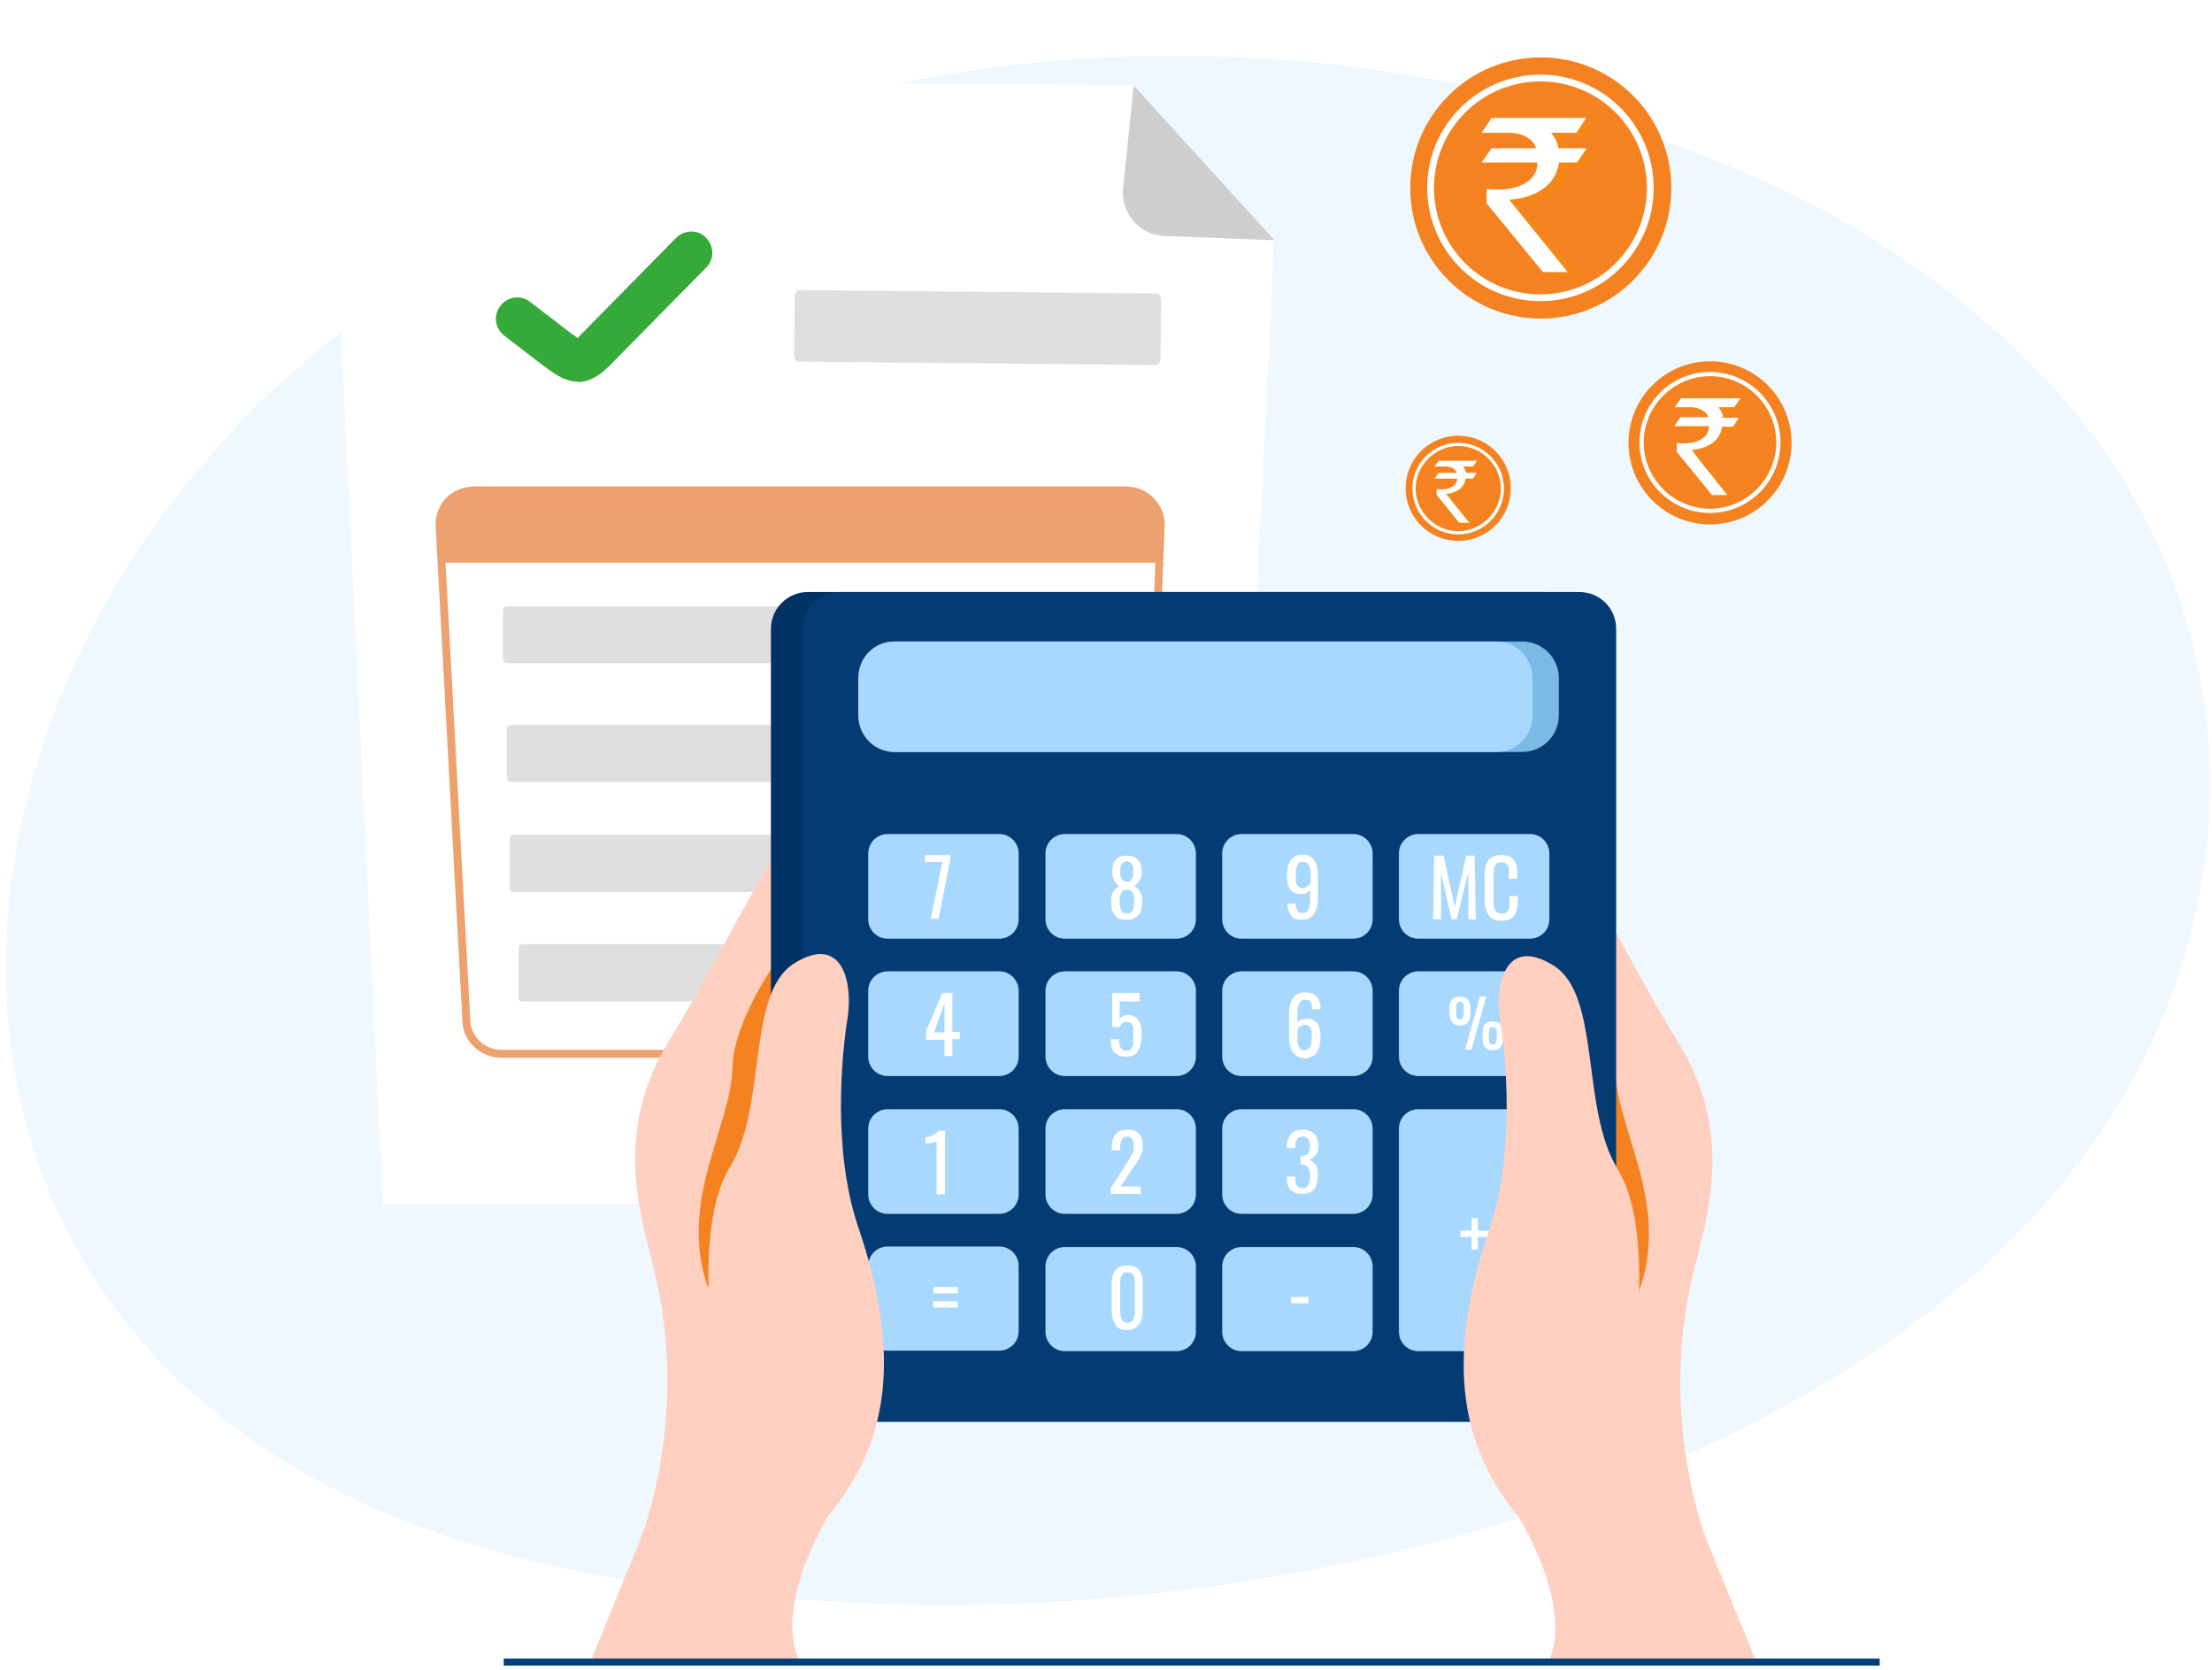
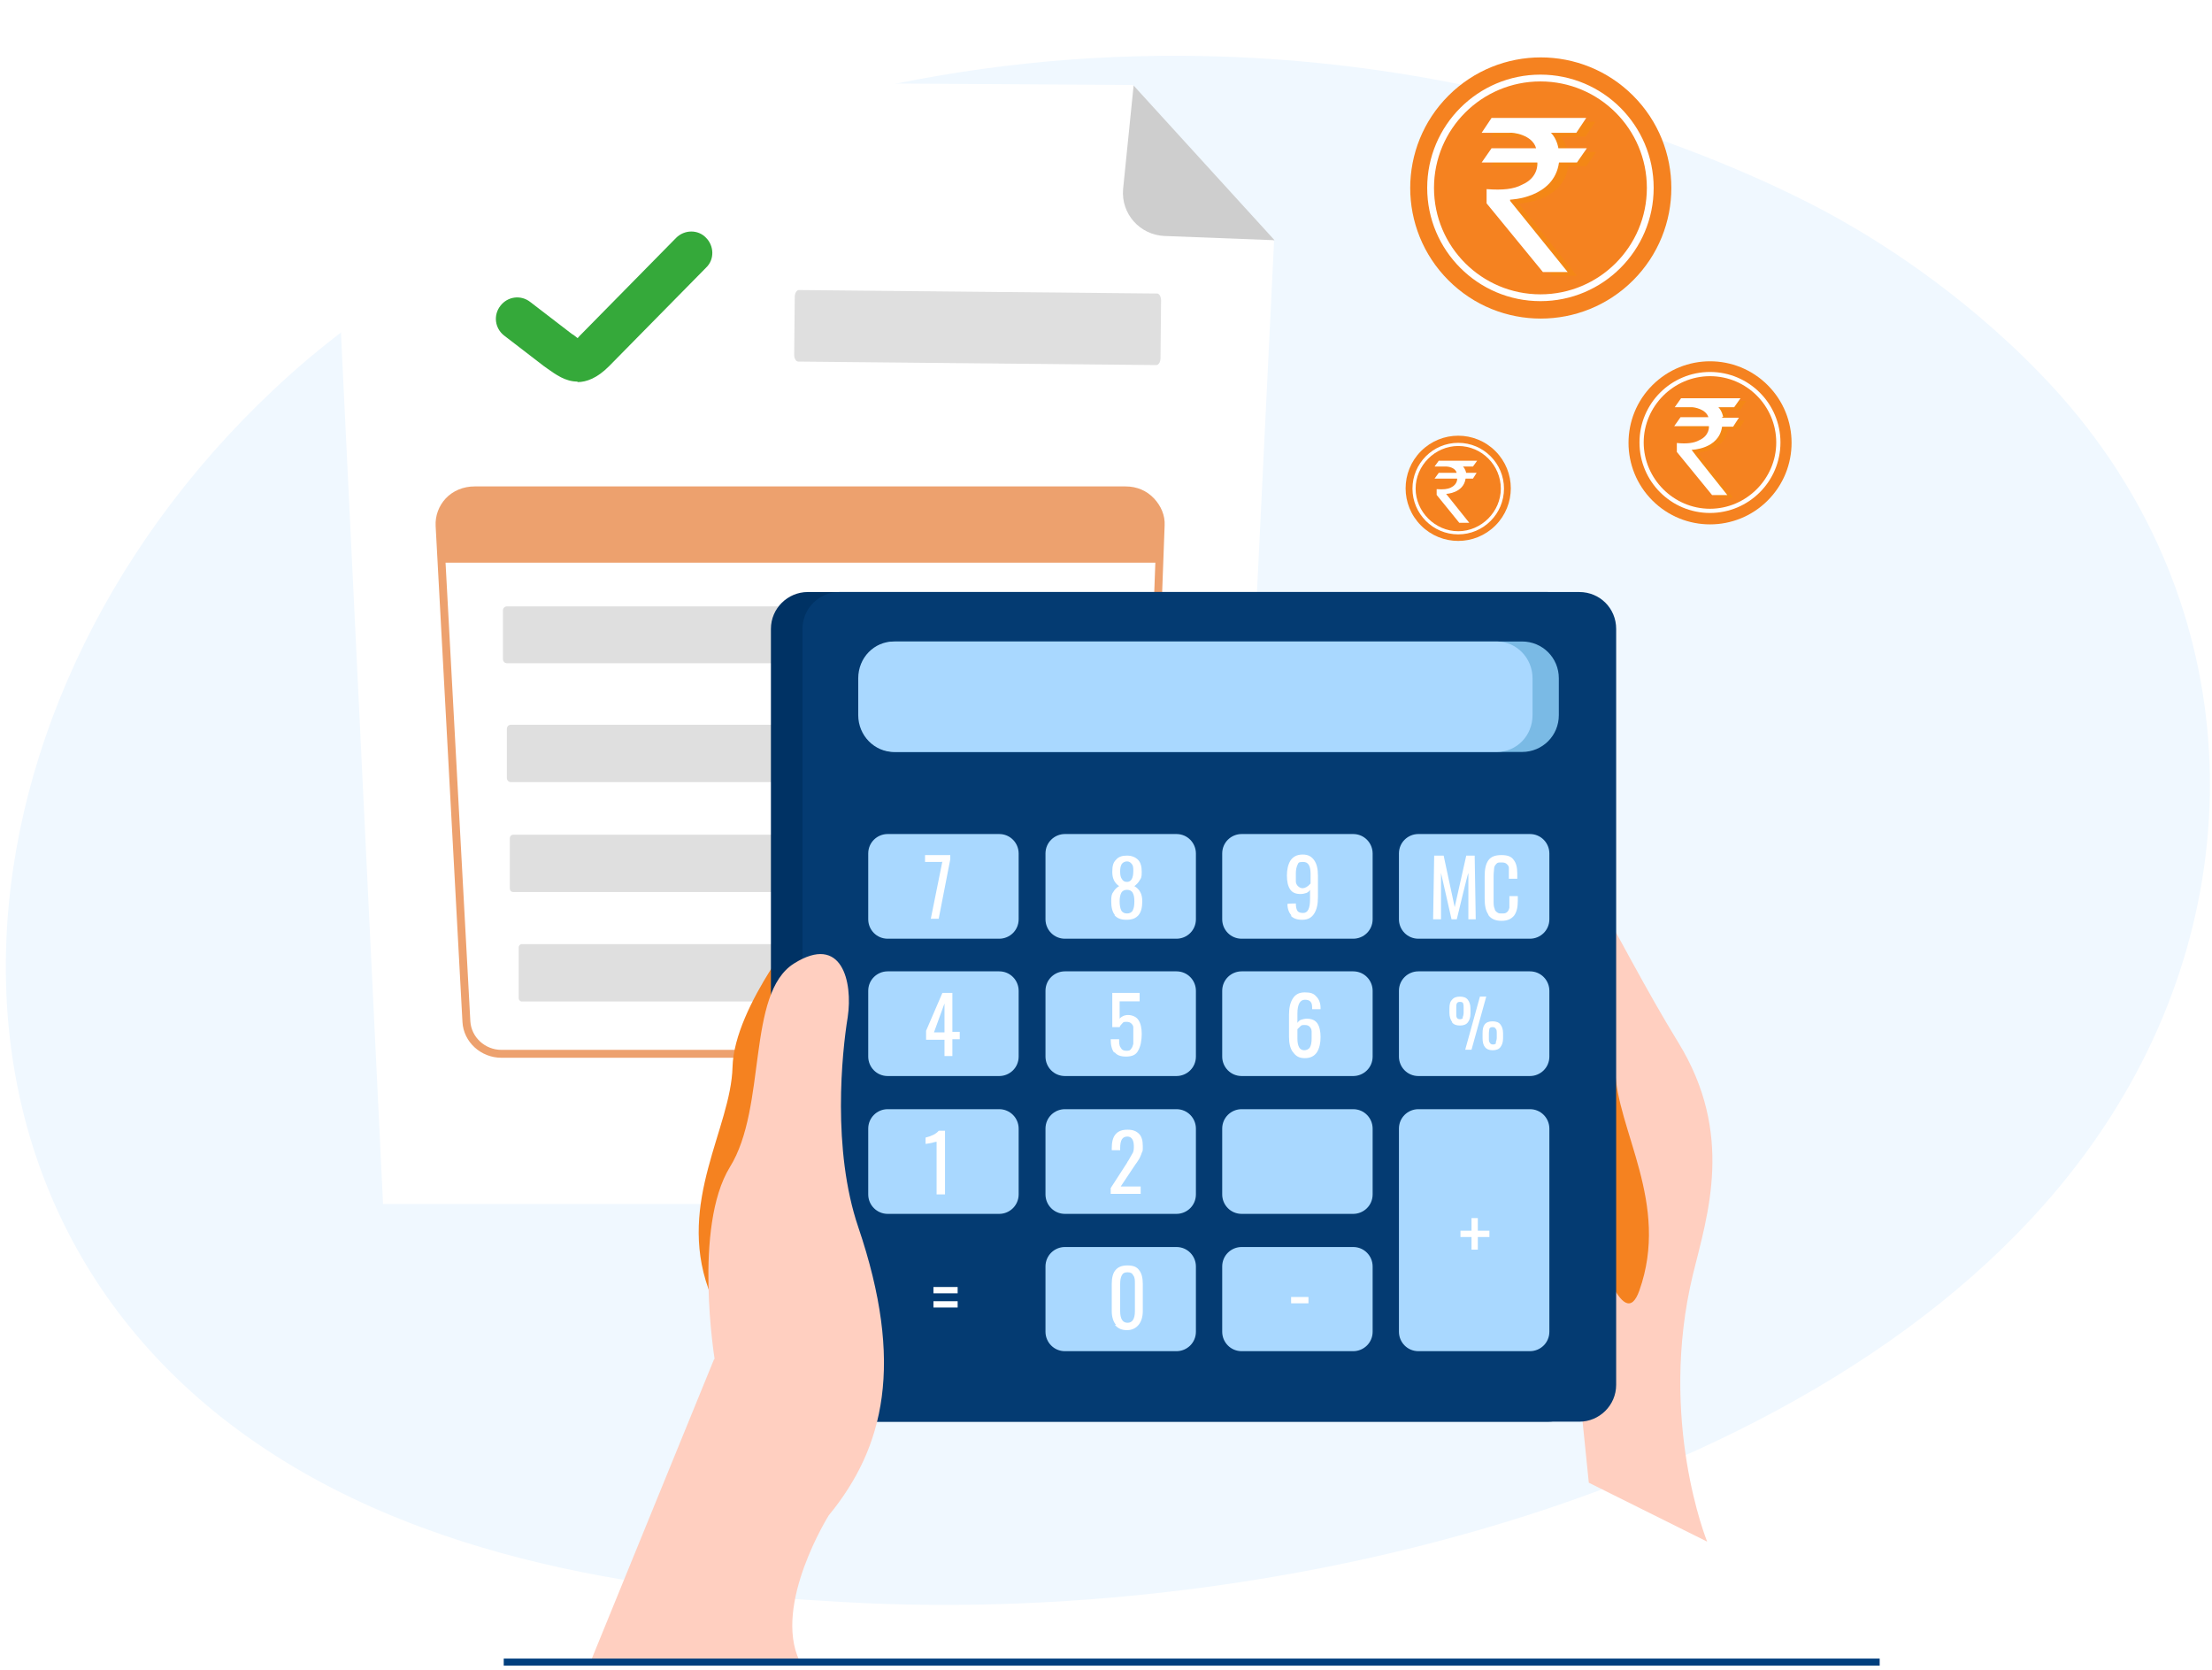
<svg xmlns="http://www.w3.org/2000/svg" width="314" height="237" viewBox="0 0 314 237" fill="none">
  <path d="M300.532 157.002C268.831 208.868 185.166 231.146 119.651 227.36C101.75 226.303 65.698 224.278 37.602 205.61C-16.351 169.859 -8.022 95.098 43.569 51.07C50.283 45.434 96.28 7.394 168.135 7.922C220.721 8.274 257.643 29.056 262.118 31.697C267.837 34.955 280.268 42.792 291.581 55.12C318.061 84.091 320.423 124.597 300.532 157.002Z" fill="#F0F8FF" />
  <g filter="url(#filter0_d_544_1302)">
    <path d="M159.844 11.066L52.179 10.394C48.67 10.394 45.833 13.306 45.982 16.89L53.374 169.875H173.209L179.854 33.241L159.844 11.141V11.066Z" fill="white" />
    <path d="M164.324 32.494C160.814 32.345 158.127 29.358 158.425 25.849L159.919 11.141L179.928 33.092L164.398 32.494H164.324Z" fill="#CECECE" />
    <path d="M119.401 93.121H70.95C70.601 93.121 70.391 92.823 70.391 92.524V85.655C70.391 85.282 70.671 85.058 70.95 85.058H119.401C119.751 85.058 119.96 85.356 119.96 85.655V92.524C119.96 92.897 119.681 93.121 119.401 93.121Z" fill="#DFDFDF" />
    <path d="M156.409 93.42H141.477C140.282 93.42 139.312 92.449 139.312 91.255V87.447C139.312 86.252 140.282 85.281 141.477 85.281H156.409C157.604 85.281 158.575 86.252 158.575 87.447V91.255C158.575 92.449 157.604 93.42 156.409 93.42Z" fill="#A9D8FF" />
    <path d="M156.111 109.697H141.178C139.984 109.697 139.013 108.726 139.013 107.531V103.724C139.013 102.529 139.984 101.558 141.178 101.558H156.111C157.305 101.558 158.276 102.529 158.276 103.724V107.531C158.276 108.726 157.305 109.697 156.111 109.697Z" fill="#A9D8FF" />
    <path d="M156.036 125.152H141.103C139.909 125.152 138.938 124.181 138.938 122.987V119.179C138.938 117.984 139.909 117.014 141.103 117.014H156.036C157.231 117.014 158.201 117.984 158.201 119.179V122.987C158.201 124.181 157.231 125.152 156.036 125.152Z" fill="#A9D8FF" />
    <path d="M155.738 141.428H140.805C139.61 141.428 138.64 140.458 138.64 139.263V135.455C138.64 134.261 139.61 133.29 140.805 133.29H155.738C156.932 133.29 157.903 134.261 157.903 135.455V139.263C157.903 140.458 156.932 141.428 155.738 141.428Z" fill="#A9D8FF" />
    <path d="M113.388 109.995H71.51C71.23 109.995 70.95 109.771 70.95 109.398V102.454C70.95 102.155 71.16 101.857 71.51 101.857H113.388C113.668 101.857 113.948 102.081 113.948 102.454V109.398C113.948 109.696 113.738 109.995 113.388 109.995Z" fill="#DFDFDF" />
    <path d="M121.988 125.6H71.859C71.58 125.6 71.37 125.376 71.37 125.077V117.984C71.37 117.686 71.58 117.462 71.859 117.462H121.988C122.268 117.462 122.478 117.686 122.478 117.984V125.077C122.478 125.376 122.268 125.6 121.988 125.6Z" fill="#DFDFDF" />
    <path d="M128.141 141.13H73.048C72.838 141.13 72.628 140.906 72.628 140.682V133.44C72.628 133.216 72.838 132.992 73.048 132.992H128.141C128.35 132.992 128.56 133.216 128.56 133.44V140.682C128.56 140.906 128.35 141.13 128.141 141.13Z" fill="#DFDFDF" />
    <path d="M163.152 50.81L112.304 50.316C111.994 50.313 111.732 49.862 111.737 49.339L111.817 41.127C111.822 40.604 112.093 40.159 112.403 40.162L163.251 40.656C163.561 40.659 163.823 41.11 163.818 41.633L163.738 49.845C163.733 50.368 163.462 50.813 163.152 50.81Z" fill="#DFDFDF" />
    <path d="M61.661 78.86H163.502L163.726 73.41C163.801 70.722 161.561 68.482 158.724 68.482H66.29C63.453 68.482 61.139 70.722 61.288 73.485L61.587 78.86H61.661Z" fill="#EDA16E" />
    <path d="M156.185 149.118H70.173C67.261 149.118 64.797 146.878 64.648 144.041L60.84 73.634C60.766 72.215 61.288 70.796 62.259 69.751C63.304 68.631 64.797 68.034 66.365 68.034H158.799C160.367 68.034 161.785 68.631 162.83 69.751C163.801 70.796 164.398 72.14 164.324 73.559L161.711 143.967C161.636 146.878 159.172 149.118 156.185 149.118ZM66.365 69.079C65.096 69.079 63.901 69.602 63.08 70.498C62.259 71.319 61.886 72.439 61.96 73.559L65.768 143.967C65.917 146.207 67.859 147.998 70.173 147.998H156.185C158.575 147.998 160.516 146.207 160.591 143.892L163.204 73.484C163.204 72.364 162.831 71.319 162.009 70.498C161.188 69.602 159.993 69.154 158.799 69.154H66.365V69.079Z" fill="#EDA16E" />
  </g>
  <path d="M81.975 54.155C80.251 54.155 78.885 53.149 77.664 52.286L77.161 51.927L71.556 47.616C70.263 46.61 69.975 44.742 71.053 43.376C72.059 42.083 73.927 41.795 75.293 42.873L81.185 47.4C81.472 47.544 81.688 47.76 81.975 47.975C82.047 47.975 82.119 47.831 82.263 47.688L95.987 33.748C97.137 32.598 99.077 32.526 100.227 33.748C101.376 34.897 101.448 36.837 100.227 37.987L86.43 51.999C84.778 53.652 83.269 54.227 81.975 54.227V54.155Z" fill="#35A93A" />
  <path d="M242.336 218.789C242.336 218.789 235.317 201.542 240.32 180.86C242.411 172.348 246.218 160.925 238.229 147.933C229.046 133.001 221.43 114.857 216.204 114.633C210.903 114.409 216.204 139.048 217.697 143.155C219.19 147.187 225.537 210.426 225.537 210.426L242.336 218.789Z" fill="#FFCFC0" />
  <path d="M218.593 130.611C218.593 130.611 229.046 143.005 229.27 151.741C229.494 160.402 237.109 170.78 232.704 183.174C228.299 195.568 217.547 139.944 217.547 139.944L218.593 130.611Z" fill="#F58220" />
-   <path d="M90.918 218.49C90.918 218.49 97.937 201.243 92.934 180.561C90.844 172.049 87.036 160.626 95.025 147.634C104.209 132.702 111.824 114.559 117.051 114.335C122.352 114.111 117.051 138.749 115.557 142.856C114.064 146.888 107.718 210.128 107.718 210.128L90.918 218.49Z" fill="#FFCFC0" />
  <path d="M114.661 130.313C114.661 130.313 104.208 142.707 103.984 151.442C103.76 160.103 96.145 170.482 100.55 182.876C104.955 195.27 115.707 139.646 115.707 139.646L114.661 130.313Z" fill="#F58220" />
  <path d="M224.939 196.539C224.939 199.451 222.55 201.766 219.713 201.766H114.661C111.749 201.766 109.435 199.376 109.435 196.539V89.248C109.435 86.336 111.824 84.022 114.661 84.022H219.713C222.625 84.022 224.939 86.336 224.939 89.248V196.539Z" fill="#003264" />
  <path d="M229.419 196.539C229.419 199.451 227.03 201.766 224.192 201.766H119.141C116.229 201.766 113.915 199.376 113.915 196.539V89.248C113.915 86.336 116.304 84.022 119.141 84.022H224.192C227.104 84.022 229.419 86.336 229.419 89.248V196.539Z" fill="#043B72" />
  <path d="M221.281 101.492C221.281 104.404 218.966 106.719 216.054 106.719H127.205C124.293 106.719 121.978 104.404 121.978 101.492V96.266C121.978 93.354 124.293 91.04 127.205 91.04H216.054C218.966 91.04 221.281 93.354 221.281 96.266V101.492Z" fill="#7ABAE5" />
  <path d="M217.547 101.492C217.547 104.404 215.307 106.719 212.47 106.719H126.906C124.143 106.719 121.829 104.404 121.829 101.492V96.266C121.829 93.354 124.069 91.04 126.906 91.04H212.47C215.233 91.04 217.547 93.354 217.547 96.266V101.492Z" fill="#A9D8FF" />
  <path d="M144.601 130.462C144.601 132.03 143.332 133.224 141.839 133.224H126.01C124.442 133.224 123.248 131.955 123.248 130.462V121.129C123.248 119.561 124.517 118.366 126.01 118.366H141.839C143.407 118.366 144.601 119.636 144.601 121.129V130.462Z" fill="#A9D8FF" />
  <path d="M169.763 130.462C169.763 132.03 168.494 133.224 167 133.224H151.172C149.604 133.224 148.409 131.955 148.409 130.462V121.129C148.409 119.561 149.678 118.366 151.172 118.366H167C168.568 118.366 169.763 119.636 169.763 121.129V130.462Z" fill="#A9D8FF" />
  <path d="M194.85 130.462C194.85 132.03 193.581 133.224 192.087 133.224H176.259C174.691 133.224 173.496 131.955 173.496 130.462V121.129C173.496 119.561 174.765 118.366 176.259 118.366H192.087C193.655 118.366 194.85 119.636 194.85 121.129V130.462Z" fill="#A9D8FF" />
  <path d="M219.937 130.462C219.937 132.03 218.667 133.224 217.174 133.224H201.346C199.778 133.224 198.583 131.955 198.583 130.462V121.129C198.583 119.561 199.852 118.366 201.346 118.366H217.174C218.742 118.366 219.937 119.636 219.937 121.129V130.462Z" fill="#A9D8FF" />
  <path d="M144.601 149.949C144.601 151.517 143.332 152.712 141.839 152.712H126.01C124.442 152.712 123.248 151.442 123.248 149.949V140.616C123.248 139.048 124.517 137.854 126.01 137.854H141.839C143.407 137.854 144.601 139.123 144.601 140.616V149.949Z" fill="#A9D8FF" />
  <path d="M169.763 149.949C169.763 151.517 168.494 152.712 167 152.712H151.172C149.604 152.712 148.409 151.442 148.409 149.949V140.616C148.409 139.048 149.678 137.854 151.172 137.854H167C168.568 137.854 169.763 139.123 169.763 140.616V149.949Z" fill="#A9D8FF" />
  <path d="M194.85 149.949C194.85 151.517 193.581 152.712 192.087 152.712H176.259C174.691 152.712 173.496 151.442 173.496 149.949V140.616C173.496 139.048 174.765 137.854 176.259 137.854H192.087C193.655 137.854 194.85 139.123 194.85 140.616V149.949Z" fill="#A9D8FF" />
  <path d="M219.937 149.949C219.937 151.517 218.667 152.712 217.174 152.712H201.346C199.778 152.712 198.583 151.442 198.583 149.949V140.616C198.583 139.048 199.852 137.854 201.346 137.854H217.174C218.742 137.854 219.937 139.123 219.937 140.616V149.949Z" fill="#A9D8FF" />
  <path d="M141.839 157.415H126.01C124.484 157.415 123.248 158.652 123.248 160.178V169.511C123.248 171.036 124.484 172.273 126.01 172.273H141.839C143.364 172.273 144.601 171.036 144.601 169.511V160.178C144.601 158.652 143.364 157.415 141.839 157.415Z" fill="#A9D8FF" />
  <path d="M169.763 169.511C169.763 171.079 168.494 172.273 167 172.273H151.172C149.604 172.273 148.409 171.004 148.409 169.511V160.178C148.409 158.61 149.678 157.415 151.172 157.415H167C168.568 157.415 169.763 158.685 169.763 160.178V169.511Z" fill="#A9D8FF" />
  <path d="M194.85 169.511C194.85 171.079 193.581 172.273 192.087 172.273H176.259C174.691 172.273 173.496 171.004 173.496 169.511V160.178C173.496 158.61 174.765 157.415 176.259 157.415H192.087C193.655 157.415 194.85 158.685 194.85 160.178V169.511Z" fill="#A9D8FF" />
-   <path d="M126.01 176.903H141.839C143.407 176.903 144.601 178.172 144.601 179.665V188.923C144.601 190.491 143.332 191.686 141.839 191.686H126.01C124.442 191.686 123.248 190.417 123.248 188.923V179.665C123.248 178.097 124.517 176.903 126.01 176.903Z" fill="#A9D8FF" />
  <path d="M169.763 188.998C169.763 190.566 168.494 191.761 167 191.761H151.172C149.604 191.761 148.409 190.491 148.409 188.998V179.74C148.409 178.172 149.678 176.977 151.172 176.977H167C168.568 176.977 169.763 178.247 169.763 179.74V188.998Z" fill="#A9D8FF" />
  <path d="M194.85 188.998C194.85 190.566 193.581 191.761 192.087 191.761H176.259C174.691 191.761 173.496 190.491 173.496 188.998V179.74C173.496 178.172 174.765 176.977 176.259 176.977H192.087C193.655 176.977 194.85 178.247 194.85 179.74V188.998Z" fill="#A9D8FF" />
  <path d="M219.937 188.998C219.937 190.566 218.667 191.76 217.174 191.76H201.346C199.778 191.76 198.583 190.491 198.583 188.998V160.178C198.583 158.61 199.852 157.415 201.346 157.415H217.174C218.742 157.415 219.937 158.685 219.937 160.178V188.998Z" fill="#A9D8FF" />
  <path d="M132.954 162.044C132.954 162.044 132.73 162.045 132.282 162.194C131.834 162.268 131.535 162.343 131.386 162.343V161.447C132.282 161.223 132.879 160.925 133.252 160.477H134.148V169.511H132.954V162.044Z" fill="white" />
  <path d="M157.667 168.615L159.982 165.031C160.057 164.882 160.131 164.732 160.206 164.658C160.43 164.21 160.654 163.911 160.803 163.612C160.953 163.314 160.953 163.015 160.953 162.642C160.953 162.268 160.878 161.895 160.729 161.671C160.579 161.447 160.355 161.298 160.057 161.298C159.31 161.298 159.011 161.82 159.011 162.94V163.239H157.817V162.94C157.817 162.119 157.966 161.447 158.339 160.999C158.713 160.551 159.235 160.327 160.057 160.327C160.878 160.327 161.326 160.551 161.699 160.924C162.073 161.298 162.222 161.895 162.222 162.642C162.222 163.388 162.222 163.314 162.073 163.612C161.998 163.911 161.849 164.135 161.774 164.359C161.625 164.583 161.475 164.882 161.177 165.255L159.086 168.391H161.923V169.436H157.667V168.615Z" fill="white" />
-   <path d="M183.277 168.988C182.904 168.615 182.68 168.017 182.68 167.271V166.972H183.874V167.196C183.874 167.644 183.949 168.017 184.098 168.241C184.248 168.465 184.546 168.615 184.92 168.615C185.293 168.615 185.592 168.465 185.741 168.167C185.89 167.868 185.965 167.495 185.965 166.898C185.965 166.3 185.89 166.002 185.666 165.703C185.442 165.404 185.144 165.255 184.77 165.255C184.77 165.255 184.696 165.255 184.621 165.255V164.06H184.77C185.218 164.06 185.517 163.911 185.666 163.762C185.816 163.538 185.965 163.239 185.965 162.716C185.965 162.194 185.89 161.97 185.741 161.671C185.592 161.447 185.293 161.298 184.92 161.298C184.546 161.298 184.248 161.447 184.098 161.671C183.949 161.895 183.874 162.268 183.874 162.716V162.94H182.68V162.642C182.68 161.895 182.904 161.372 183.277 160.924C183.65 160.551 184.173 160.327 184.92 160.327C185.666 160.327 186.189 160.551 186.562 160.924C186.935 161.298 187.159 161.895 187.159 162.642C187.159 163.388 187.01 163.612 186.786 163.911C186.562 164.21 186.264 164.508 185.816 164.583C186.189 164.732 186.562 164.956 186.786 165.33C187.01 165.703 187.085 166.226 187.085 166.823C187.085 167.42 186.935 168.316 186.562 168.764C186.189 169.212 185.666 169.436 184.845 169.436C184.024 169.436 183.576 169.212 183.202 168.839L183.277 168.988Z" fill="white" />
  <path d="M134.074 147.56H131.46V146.291L133.775 140.915H135.194V146.44H136.239V147.485H135.194V149.874H134.074V147.485V147.56ZM134.074 146.515V142.408L132.58 146.515H134.074Z" fill="white" />
  <path d="M158.19 149.426C157.817 148.978 157.667 148.306 157.667 147.485H158.862C158.862 148.008 158.862 148.381 159.086 148.68C159.235 148.978 159.459 149.128 159.907 149.128C160.355 149.128 160.43 149.053 160.579 148.829C160.729 148.68 160.803 148.381 160.878 148.157C160.878 147.858 160.878 147.485 160.878 146.963C160.878 146.44 160.878 146.141 160.878 145.843C160.878 145.544 160.729 145.395 160.579 145.245C160.43 145.096 160.206 145.021 159.907 145.021C159.609 145.021 159.459 145.021 159.31 145.245C159.161 145.395 159.011 145.544 158.937 145.768H157.891V140.915H161.774V142.109H158.937V144.573C159.161 144.275 159.609 144.051 160.131 144.051C160.654 144.051 161.326 144.275 161.625 144.797C161.923 145.245 162.073 145.917 162.073 146.739C162.073 147.56 161.923 148.53 161.55 149.128C161.251 149.725 160.654 149.949 159.833 149.949C159.011 149.949 158.489 149.725 158.19 149.277V149.426Z" fill="white" />
  <path d="M183.501 149.277C183.128 148.754 182.978 148.008 182.978 147.112V144.051C182.978 143.08 183.128 142.333 183.501 141.736C183.874 141.139 184.397 140.84 185.218 140.84C186.039 140.84 186.487 140.989 186.861 141.437C187.234 141.811 187.458 142.333 187.458 143.08V143.229H186.263C186.263 142.781 186.263 142.408 186.039 142.184C185.89 141.96 185.591 141.885 185.218 141.885C184.546 141.885 184.173 142.557 184.173 143.827V145.171C184.322 144.947 184.472 144.797 184.696 144.723C184.92 144.648 185.218 144.573 185.517 144.573C186.189 144.573 186.711 144.797 187.01 145.245C187.309 145.693 187.458 146.365 187.458 147.186C187.458 148.008 187.309 148.754 186.935 149.352C186.562 149.874 186.039 150.173 185.218 150.173C184.397 150.173 183.949 149.874 183.576 149.352L183.501 149.277ZM185.965 148.605C186.114 148.306 186.189 147.933 186.189 147.41C186.189 146.888 186.189 146.589 186.189 146.365C186.189 146.067 186.039 145.843 185.89 145.693C185.741 145.544 185.517 145.469 185.218 145.469C184.92 145.469 184.77 145.469 184.621 145.619C184.472 145.768 184.322 145.917 184.173 146.067V147.41C184.173 147.933 184.248 148.306 184.397 148.605C184.546 148.904 184.845 149.053 185.144 149.053C185.442 149.053 185.815 148.904 185.965 148.605Z" fill="white" />
  <path d="M133.7 122.323H131.311V121.353H134.895V121.95L133.252 130.387H132.132L133.775 122.249L133.7 122.323Z" fill="white" />
  <path d="M158.265 129.864C157.891 129.416 157.742 128.745 157.742 127.923C157.742 127.102 157.817 126.878 158.041 126.579C158.265 126.206 158.489 125.982 158.862 125.758C158.19 125.31 157.891 124.638 157.891 123.742C157.891 122.846 158.041 122.398 158.414 122.025C158.787 121.577 159.31 121.427 159.982 121.427C160.654 121.427 161.176 121.651 161.55 122.025C161.923 122.398 162.072 122.995 162.072 123.742C162.072 124.489 161.998 124.638 161.774 124.937C161.624 125.235 161.326 125.534 161.027 125.758C161.4 125.982 161.699 126.281 161.848 126.579C162.072 126.953 162.147 127.401 162.147 127.923C162.147 128.745 161.998 129.416 161.624 129.864C161.251 130.312 160.728 130.536 159.907 130.536C159.086 130.536 158.563 130.312 158.19 129.864H158.265ZM160.803 129.192C160.952 128.894 161.027 128.521 161.027 127.923C161.027 127.326 160.952 127.027 160.803 126.729C160.654 126.43 160.355 126.281 159.982 126.281C159.609 126.281 159.31 126.43 159.161 126.729C159.011 127.027 158.937 127.401 158.937 127.923C158.937 128.446 159.011 128.894 159.161 129.192C159.31 129.491 159.609 129.64 159.982 129.64C160.355 129.64 160.654 129.491 160.803 129.192ZM160.878 123.593C160.878 123.219 160.878 122.846 160.654 122.622C160.504 122.398 160.28 122.249 159.982 122.249C159.683 122.249 159.385 122.398 159.235 122.622C159.086 122.846 159.011 123.219 159.011 123.593C159.011 123.966 159.011 124.414 159.235 124.713C159.385 125.011 159.609 125.161 159.982 125.161C160.579 125.161 160.878 124.638 160.878 123.593Z" fill="white" />
  <path d="M183.352 129.939C182.978 129.566 182.754 128.969 182.754 128.297C182.754 128.222 183.949 128.222 183.949 128.222C183.949 128.67 184.024 129.043 184.173 129.267C184.322 129.491 184.621 129.566 184.994 129.566C185.666 129.566 185.965 128.894 185.965 127.625V126.281C185.816 126.505 185.666 126.654 185.442 126.729C185.218 126.803 184.92 126.878 184.621 126.878C183.874 126.878 183.426 126.654 183.128 126.206C182.829 125.758 182.68 125.086 182.68 124.265C182.68 123.444 182.829 122.697 183.202 122.1C183.576 121.577 184.098 121.278 184.92 121.278C185.741 121.278 186.189 121.577 186.562 122.1C186.935 122.622 187.085 123.369 187.085 124.265V127.326C187.085 128.297 186.935 129.043 186.562 129.641C186.189 130.238 185.666 130.537 184.845 130.537C184.024 130.537 183.576 130.313 183.202 129.939H183.352ZM186.04 125.385V124.041C186.04 122.921 185.741 122.324 184.994 122.324C184.248 122.324 184.322 122.473 184.173 122.772C184.024 123.07 183.949 123.518 183.949 123.966C183.949 124.414 183.949 124.788 183.949 125.086C183.949 125.385 184.098 125.609 184.248 125.758C184.397 125.907 184.621 126.057 184.92 126.057C185.218 126.057 185.666 125.833 185.965 125.459L186.04 125.385Z" fill="white" />
  <path d="M158.414 188.027C158.041 187.579 157.817 186.907 157.817 186.086V182.204C157.817 181.382 157.966 180.71 158.339 180.262C158.713 179.814 159.235 179.59 160.057 179.59C160.878 179.59 161.401 179.814 161.699 180.262C162.072 180.71 162.222 181.382 162.222 182.204V186.086C162.222 186.907 161.998 187.579 161.624 188.027C161.251 188.475 160.729 188.774 159.982 188.774C159.235 188.774 158.713 188.55 158.265 188.027H158.414ZM161.102 186.086V182.204C161.102 181.681 161.102 181.308 160.878 181.009C160.729 180.71 160.505 180.561 160.057 180.561C159.609 180.561 159.385 180.71 159.235 181.009C159.086 181.308 159.011 181.681 159.011 182.204V186.086C159.011 187.206 159.385 187.729 160.057 187.729C160.729 187.729 161.102 187.206 161.102 186.086Z" fill="white" />
  <path d="M132.506 182.652H135.94V183.548H132.506V182.652ZM132.506 184.668H135.94V185.563H132.506V184.668Z" fill="white" />
  <path d="M208.887 175.558H207.319V174.663H208.887V172.871H209.782V174.663H211.425V175.558H209.782V177.35H208.887V175.558Z" fill="white" />
  <path d="M203.66 121.427H204.93L206.497 128.744L208.14 121.427H209.335L209.484 130.462H208.439V123.891C208.364 123.891 206.796 130.462 206.796 130.462H206.049L204.556 123.891V130.462H203.436L203.586 121.427H203.66Z" fill="white" />
  <path d="M211.276 129.79C210.903 129.267 210.753 128.52 210.753 127.55V124.339C210.753 123.369 210.903 122.622 211.276 122.099C211.649 121.577 212.246 121.353 213.142 121.353C214.038 121.353 214.561 121.577 214.86 122.025C215.233 122.473 215.382 123.145 215.382 123.966V124.713H214.188V124.115C214.188 123.667 214.188 123.369 214.188 123.145C214.188 122.921 214.038 122.771 213.889 122.622C213.74 122.473 213.516 122.398 213.142 122.398C212.769 122.398 212.545 122.398 212.396 122.622C212.246 122.771 212.097 122.995 212.097 123.219C212.097 123.443 212.022 123.817 212.022 124.265V127.848C212.022 128.296 212.022 128.67 212.172 128.968C212.172 129.192 212.396 129.416 212.545 129.491C212.694 129.64 212.918 129.64 213.217 129.64C213.516 129.64 213.74 129.64 213.964 129.416C214.113 129.267 214.188 129.118 214.262 128.819C214.262 128.595 214.262 128.222 214.262 127.848V127.177H215.457V127.848C215.457 128.744 215.308 129.416 214.934 129.939C214.561 130.387 214.038 130.686 213.142 130.686C212.246 130.686 211.649 130.387 211.276 129.864V129.79Z" fill="white" />
  <path d="M183.277 184.07H185.741V184.966H183.277V184.07Z" fill="white" />
  <path d="M206.124 145.021C205.9 144.723 205.75 144.275 205.75 143.752V143.155C205.75 142.557 205.825 142.184 206.124 141.885C206.348 141.587 206.721 141.438 207.244 141.438C207.766 141.438 208.14 141.587 208.364 141.885C208.588 142.184 208.737 142.557 208.737 143.155V143.827C208.737 144.424 208.588 144.797 208.364 145.096C208.14 145.395 207.766 145.544 207.244 145.544C206.721 145.544 206.348 145.395 206.124 145.096V145.021ZM207.617 144.424C207.692 144.275 207.766 143.976 207.766 143.752V143.08C207.766 142.781 207.766 142.557 207.692 142.408C207.692 142.259 207.468 142.184 207.244 142.184C207.02 142.184 206.87 142.259 206.796 142.408C206.721 142.557 206.721 142.781 206.721 143.08V143.752C206.721 144.051 206.721 144.275 206.796 144.424C206.87 144.573 207.02 144.648 207.244 144.648C207.468 144.648 207.617 144.573 207.692 144.424H207.617ZM210.156 141.438H210.977L208.886 148.979H207.99L210.081 141.438H210.156ZM210.454 147.261V146.664C210.454 146.067 210.529 145.693 210.753 145.395C210.977 145.096 211.35 144.947 211.873 144.947C212.396 144.947 212.769 145.096 212.993 145.395C213.217 145.693 213.366 146.067 213.366 146.664V147.336C213.366 147.933 213.217 148.307 212.993 148.605C212.769 148.904 212.396 149.053 211.873 149.053C210.902 149.053 210.454 148.456 210.454 147.336V147.261ZM212.321 148.008C212.321 147.859 212.47 147.635 212.47 147.336V146.664C212.47 146.365 212.47 146.141 212.321 145.992C212.246 145.843 212.097 145.768 211.873 145.768C211.649 145.768 211.5 145.843 211.425 145.992C211.425 146.141 211.35 146.365 211.35 146.664V147.336C211.35 147.635 211.35 147.859 211.5 148.008C211.574 148.157 211.724 148.232 211.948 148.232C212.172 148.232 212.321 148.157 212.396 148.008H212.321Z" fill="white" />
  <path d="M101.446 192.881C101.446 192.881 98.385 174.14 103.611 165.628C108.912 157.117 105.926 140.99 112.72 136.734C119.514 132.478 121.082 139.347 120.336 144.349C119.514 149.352 118.096 163.165 121.829 174.14C128.399 193.478 125.562 205.424 117.648 215.056C117.648 215.056 109.733 227.674 113.467 235.663H83.9L101.371 192.881H101.446Z" fill="#FFCFC0" />
-   <path d="M231.808 193.179C231.808 193.179 234.869 174.439 229.643 165.927C224.342 157.415 227.328 141.288 220.534 137.032C213.74 132.776 212.172 139.646 212.918 144.648C213.74 149.65 215.158 163.463 211.425 174.439C204.855 193.776 207.692 205.723 215.606 215.354C215.606 215.354 223.521 227.972 219.787 235.961H249.354L231.883 193.179H231.808Z" fill="#FFCFC0" />
  <path d="M231.823 39.785C239.061 32.547 239.061 20.812 231.823 13.575C224.585 6.337 212.85 6.337 205.613 13.575C198.375 20.812 198.375 32.547 205.613 39.785C212.85 47.023 224.585 47.023 231.823 39.785Z" fill="#F58220" />
  <path d="M218.669 11.557C227.014 11.557 233.777 18.32 233.777 26.665C233.777 35.009 227.014 41.773 218.669 41.773C210.325 41.773 203.561 35.009 203.561 26.665C203.561 18.32 210.325 11.557 218.669 11.557ZM218.669 10.591C209.798 10.591 202.595 17.793 202.595 26.665C202.595 35.536 209.798 42.739 218.669 42.739C227.541 42.739 234.743 35.536 234.743 26.665C234.743 17.793 227.541 10.591 218.669 10.591Z" fill="white" />
  <g style="mix-blend-mode:multiply" opacity="0.3">
    <path d="M222.622 21.57H226.574L225.169 23.59H222.622C221.919 28.685 215.683 28.86 215.683 28.86V29.036L223.851 39.137H220.338L212.345 29.387V27.367C214.629 27.543 216.21 27.367 217.352 26.752C219.811 25.698 219.547 23.59 219.547 23.59H211.642L213.047 21.57H219.372C218.845 19.637 216.034 19.286 215.595 19.374C215.243 19.374 211.642 19.374 211.642 19.374L213.047 17.266H226.487L225.081 19.374H221.48C222.358 20.252 222.534 21.57 222.534 21.57H222.622Z" fill="#F39200" />
  </g>
  <path d="M221.304 21.043H225.257L223.852 23.063H221.304C220.602 28.158 214.365 28.333 214.365 28.333V28.509L222.534 38.61H219.021L211.027 28.86V26.84C213.311 27.016 214.892 26.84 216.034 26.225C218.494 25.171 218.23 23.063 218.23 23.063H210.325L211.73 21.043H218.054C217.527 19.11 214.717 18.759 214.277 18.847C213.926 18.847 210.325 18.847 210.325 18.847L211.73 16.739H225.169L223.764 18.847H220.162C221.041 19.725 221.217 21.043 221.217 21.043H221.304Z" fill="white" />
  <path d="M250.93 71.03C255.449 66.511 255.449 59.183 250.93 54.664C246.41 50.145 239.083 50.145 234.563 54.664C230.044 59.183 230.044 66.511 234.563 71.03C239.083 75.55 246.41 75.55 250.93 71.03Z" fill="#F58220" />
  <path d="M242.736 53.387C247.962 53.387 252.143 57.643 252.143 62.795C252.143 67.947 247.888 72.203 242.736 72.203C237.584 72.203 233.328 67.947 233.328 62.795C233.328 57.643 237.584 53.387 242.736 53.387ZM242.736 52.79C237.211 52.79 232.731 57.27 232.731 62.795C232.731 68.32 237.211 72.8 242.736 72.8C248.261 72.8 252.741 68.32 252.741 62.795C252.741 57.27 248.261 52.79 242.736 52.79Z" fill="white" />
  <g style="mix-blend-mode:multiply" opacity="0.3">
    <path d="M245.2 59.659H247.664L246.843 60.928H245.275C244.827 64.139 240.944 64.214 240.944 64.214C240.944 64.288 246.021 70.635 246.021 70.635H243.856L238.854 64.512V63.243C240.272 63.392 241.317 63.243 241.989 62.87C243.557 62.198 243.408 60.854 243.408 60.854H238.48L239.376 59.585H243.333C242.96 58.39 241.243 58.166 241.019 58.166C240.795 58.166 238.555 58.166 238.555 58.166L239.451 56.897H247.888L246.992 58.166H244.752C245.275 58.689 245.424 59.51 245.424 59.51L245.2 59.659Z" fill="#F39200" />
  </g>
  <path d="M244.379 59.286H246.843L246.021 60.555H244.453C244.005 63.766 240.123 63.84 240.123 63.84C240.123 63.915 245.2 70.261 245.2 70.261H243.035L238.032 64.139V62.87C239.451 63.019 240.496 62.87 241.168 62.496C242.736 61.824 242.587 60.48 242.587 60.48H237.659L238.555 59.211H242.512C242.139 58.017 240.421 57.792 240.197 57.792C239.973 57.792 237.734 57.792 237.734 57.792L238.63 56.523H247.067L246.171 57.792H243.931C244.453 58.315 244.603 59.136 244.603 59.136L244.379 59.286Z" fill="white" />
  <path d="M212.277 74.581C215.193 71.665 215.193 66.938 212.277 64.022C209.361 61.106 204.634 61.106 201.718 64.022C198.802 66.938 198.802 71.665 201.718 74.581C204.634 77.497 209.361 77.497 212.277 74.581Z" fill="#F58220" />
  <path d="M207 63.295C210.359 63.295 213.047 66.058 213.047 69.343C213.047 72.628 210.285 75.391 207 75.391C203.714 75.391 200.952 72.628 200.952 69.343C200.952 66.058 203.714 63.295 207 63.295ZM207 62.847C203.416 62.847 200.504 65.759 200.504 69.343C200.504 72.927 203.416 75.839 207 75.839C210.583 75.839 213.495 72.927 213.495 69.343C213.495 65.759 210.583 62.847 207 62.847Z" fill="white" />
  <g style="mix-blend-mode:multiply" opacity="0.3">
-     <path d="M208.568 67.327H210.136L209.613 68.148H208.568C208.269 70.239 205.805 70.314 205.805 70.314L209.09 74.42H207.672L204.461 70.463V69.642C205.432 69.716 206.029 69.642 206.477 69.418C207.448 68.97 207.373 68.148 207.373 68.148H204.163L204.76 67.327H207.298C207.074 66.506 205.955 66.431 205.805 66.431C205.656 66.431 204.163 66.431 204.163 66.431L204.76 65.61H210.21L209.613 66.431H208.194C208.568 66.805 208.642 67.327 208.642 67.327H208.568Z" fill="#F39200" />
-   </g>
+     </g>
  <path d="M208.045 67.103H209.613L209.09 67.924H208.045C207.746 70.015 205.282 70.09 205.282 70.09L208.567 74.196H207.149L203.938 70.239V69.418C204.909 69.492 205.506 69.418 205.954 69.194C206.925 68.746 206.85 67.924 206.85 67.924H203.64L204.237 67.103H206.776C206.552 66.282 205.432 66.207 205.282 66.207C205.133 66.207 203.64 66.207 203.64 66.207L204.237 65.386H209.687L209.09 66.207H207.671C208.045 66.58 208.119 67.103 208.119 67.103H208.045Z" fill="white" />
  <path d="M71.506 235.886H266.825" stroke="#003F7E" stroke-miterlimit="10" />
  <defs>
    <filter id="filter0_d_544_1302" x="42.977" y="7.394" width="141.952" height="167.481" filterUnits="userSpaceOnUse" color-interpolation-filters="sRGB">
      <feFlood flood-opacity="0" result="BackgroundImageFix" />
      <feColorMatrix in="SourceAlpha" type="matrix" values="0 0 0 0 0 0 0 0 0 0 0 0 0 0 0 0 0 0 127 0" result="hardAlpha" />
      <feOffset dx="1" dy="1" />
      <feGaussianBlur stdDeviation="2" />
      <feColorMatrix type="matrix" values="0 0 0 0 0 0 0 0 0 0 0 0 0 0 0 0 0 0 0.4 0" />
      <feBlend mode="normal" in2="BackgroundImageFix" result="effect1_dropShadow_544_1302" />
      <feBlend mode="normal" in="SourceGraphic" in2="effect1_dropShadow_544_1302" result="shape" />
    </filter>
  </defs>
</svg>